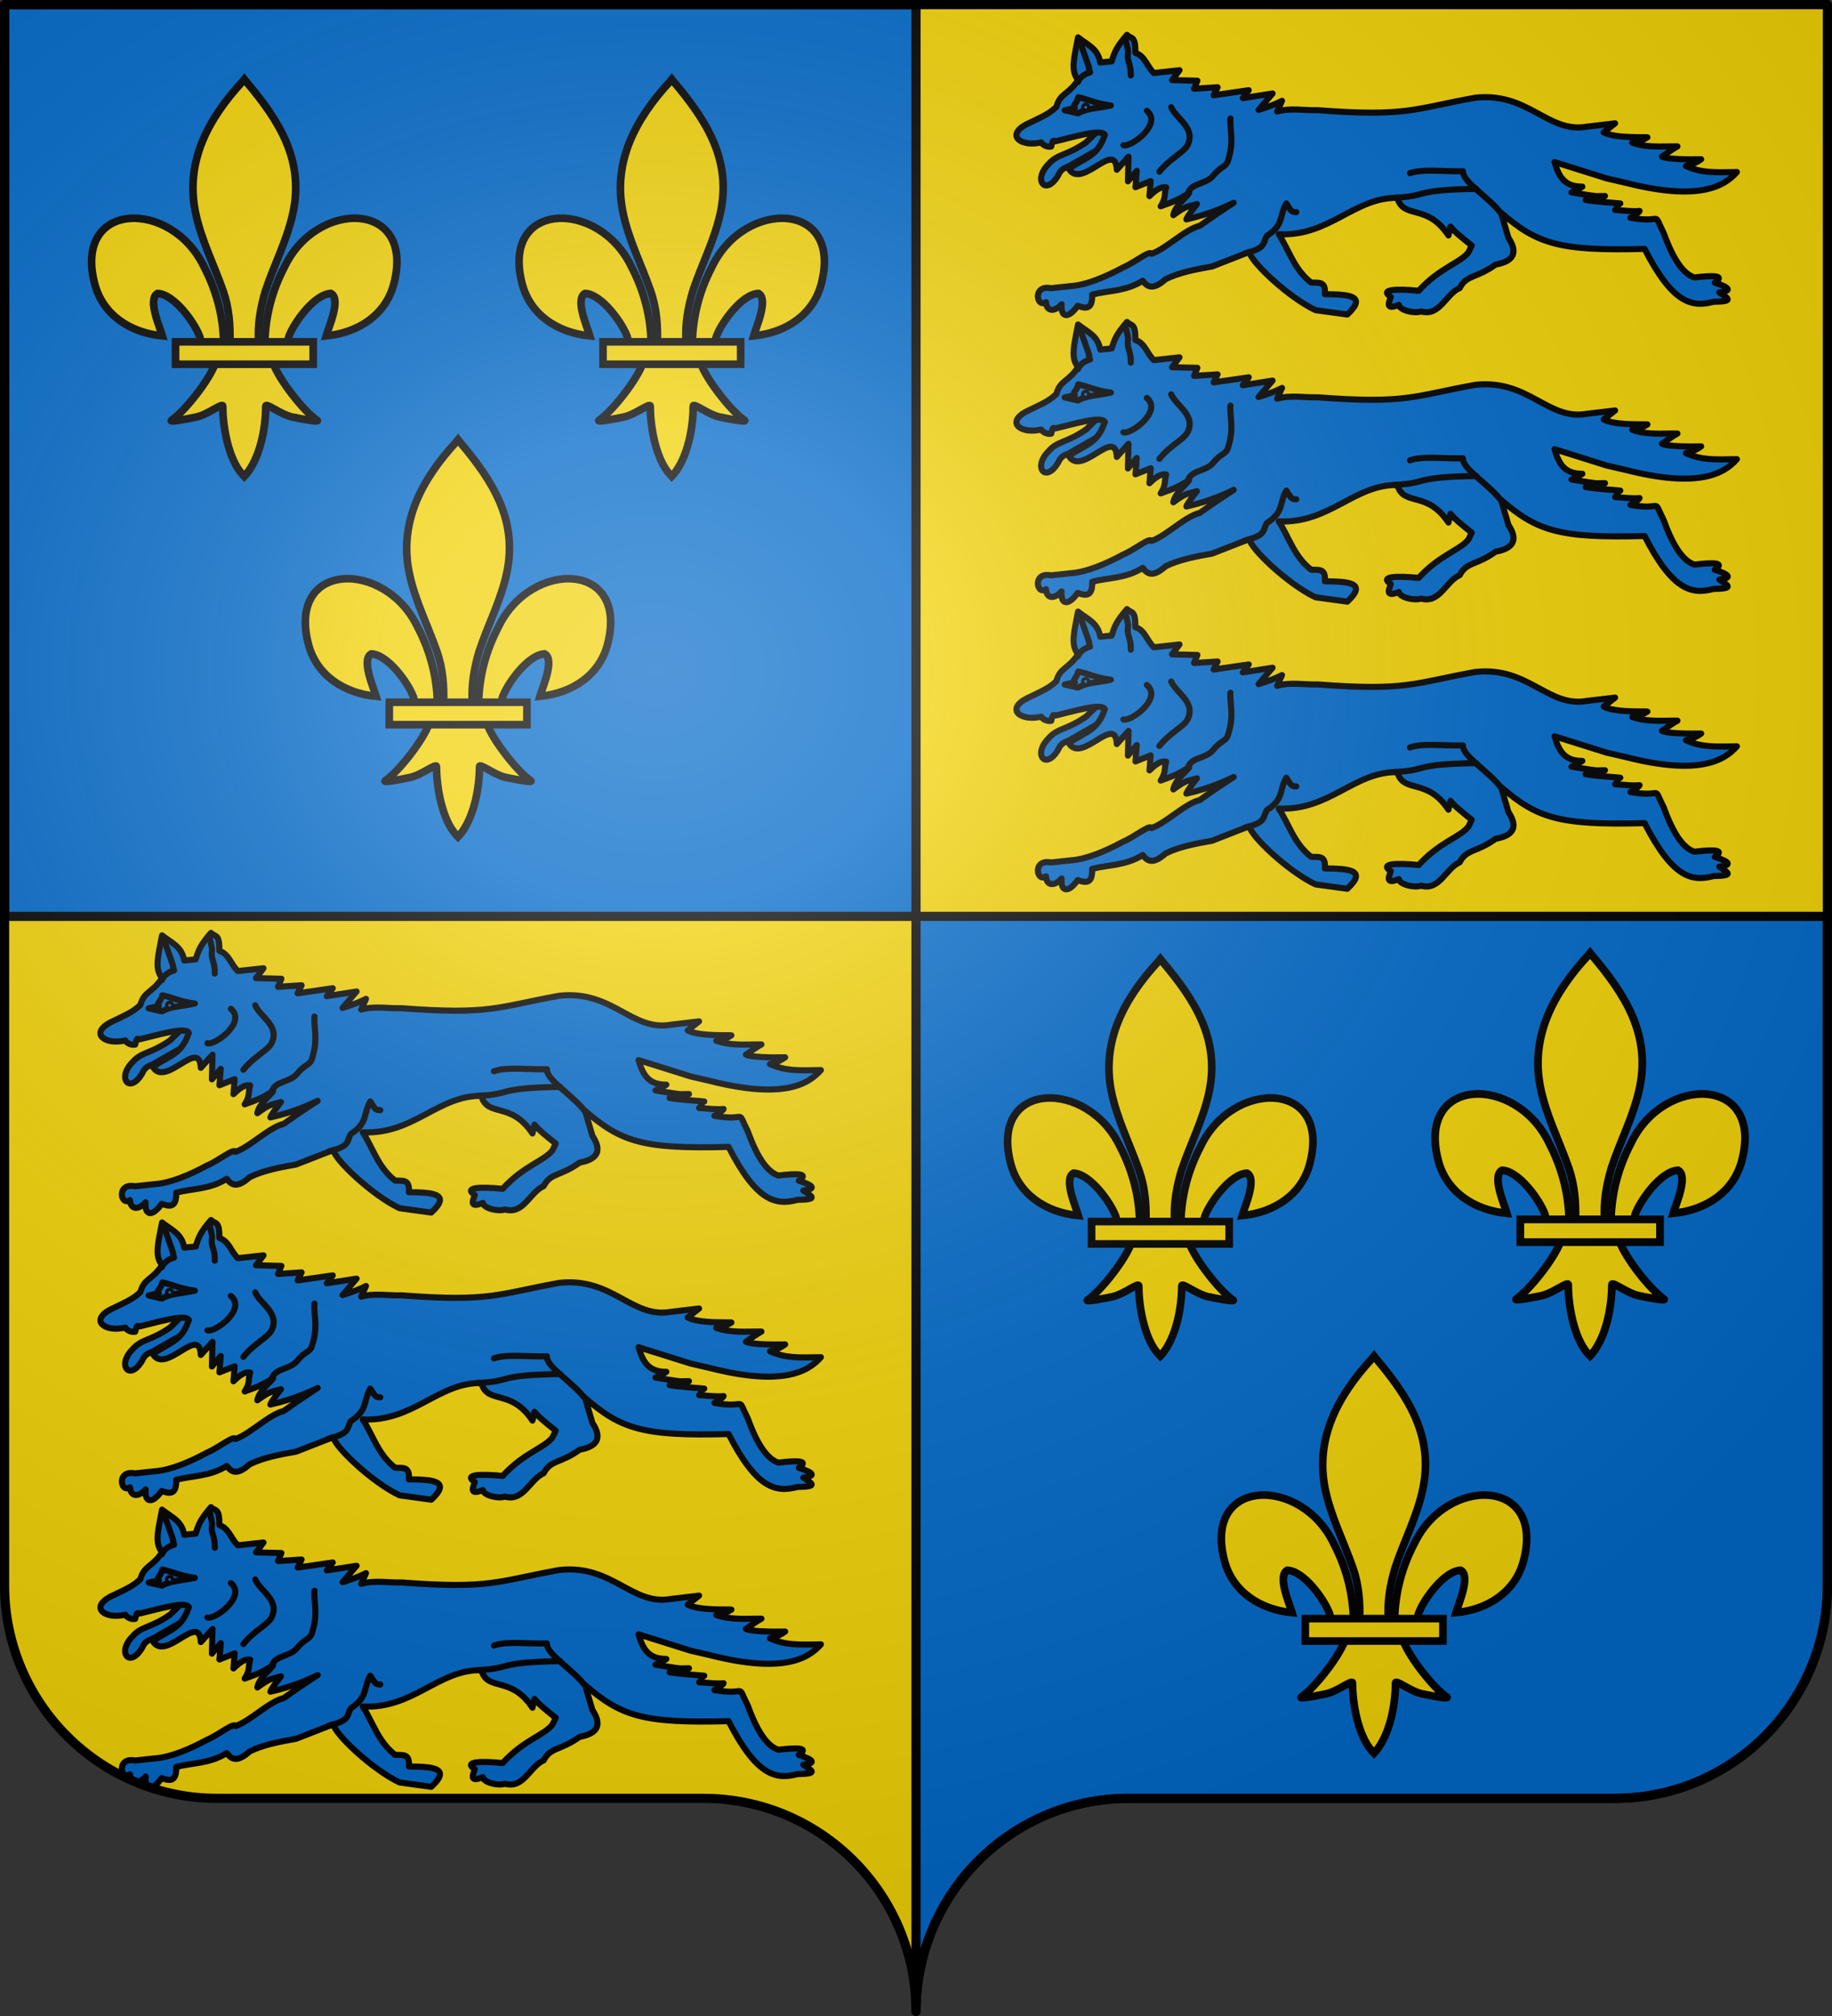
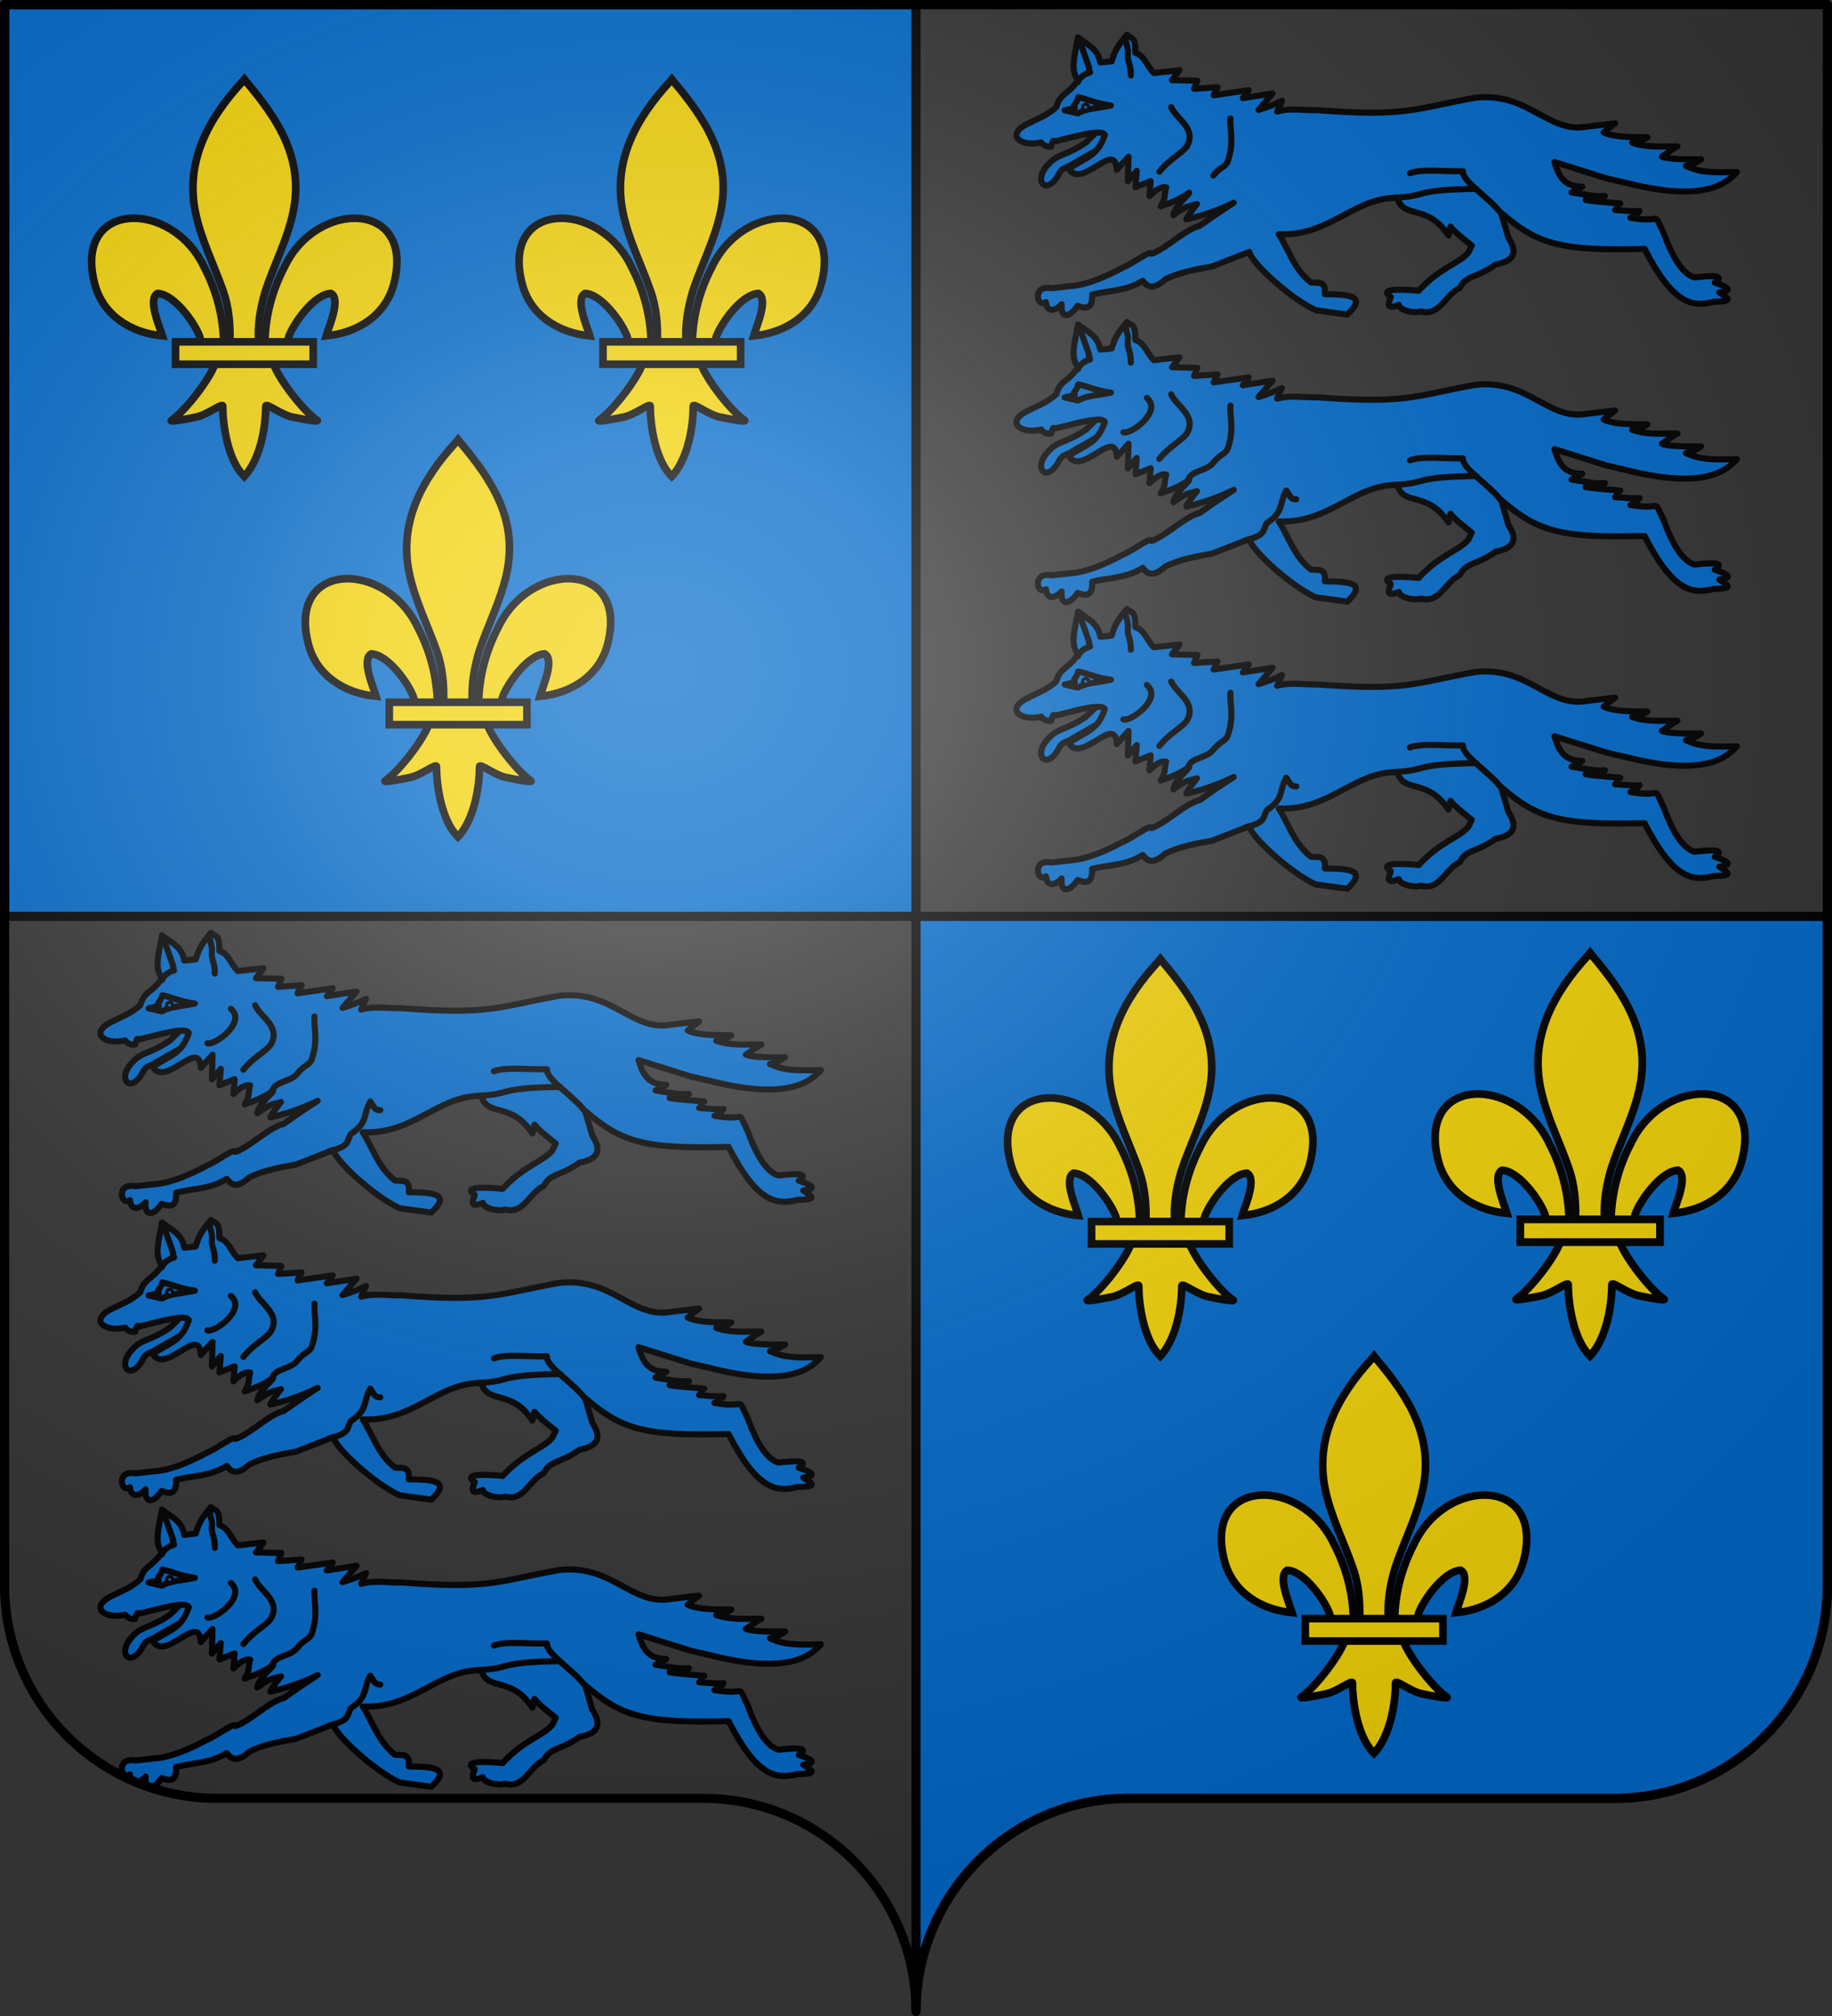
<svg xmlns="http://www.w3.org/2000/svg" xmlns:ns1="http://sodipodi.sourceforge.net/DTD/sodipodi-0.dtd" xmlns:ns2="http://www.inkscape.org/namespaces/inkscape" xmlns:xlink="http://www.w3.org/1999/xlink" height="660" width="600" version="1.0" id="svg2" ns1:version="0.32" ns2:version="0.46" ns1:docname="Blason_ville_fr_Maubourguet_01(Hautes-Pyrénées).svg" ns1:docbase="C:\Documents and Settings\Henry SALOME\Mes documents\Mes images\Blasons\SVG" ns2:output_extension="org.inkscape.output.svg.inkscape" ns1:modified="true">
  <rect width="100%" height="100%" fill="#333333" stroke="none" />
  <ns1:namedview ns2:window-height="977" ns2:window-width="1280" ns2:pageshadow="2" ns2:pageopacity="0.0" guidetolerance="10.0" gridtolerance="10.0" objecttolerance="10.0" borderopacity="1.0" bordercolor="#666666" pagecolor="#ffffff" id="base" showgrid="false" height="660px" ns2:zoom="1.1621206" ns2:cx="300.00015" ns2:cy="330.00016" ns2:window-x="-4" ns2:window-y="-4" ns2:current-layer="layer1" ns2:object-nodes="true" />
  <desc id="desc4">Flag of Canton of Valais (Wallis)</desc>
  <defs id="defs6">
    <ns2:perspective ns1:type="inkscape:persp3d" ns2:vp_x="0 : 330 : 1" ns2:vp_y="0 : 1000 : 0" ns2:vp_z="600 : 330 : 1" ns2:persp3d-origin="300 : 220 : 1" id="perspective3158" />
    <linearGradient id="linearGradient2893">
      <stop style="stop-color:white;stop-opacity:0.314;" offset="0" id="stop2895" />
      <stop id="stop2897" offset="0.19" style="stop-color:white;stop-opacity:0.251;" />
      <stop style="stop-color:#6b6b6b;stop-opacity:0.125;" offset="0.6" id="stop2901" />
      <stop style="stop-color:black;stop-opacity:0.125;" offset="1" id="stop2899" />
    </linearGradient>
    <radialGradient ns2:collect="always" xlink:href="#linearGradient2893" id="radialGradient2883" cx="203.198" cy="218.01" fx="203.198" fy="218.01" r="300" gradientTransform="matrix(1.36,0,0,1.355,-79.528,-87.645)" gradientUnits="userSpaceOnUse" />
    <linearGradient id="linearGradient2955">
      <stop style="stop-color:white;stop-opacity:0;" offset="0" id="stop2965" />
      <stop style="stop-color:black;stop-opacity:0.646;" offset="1" id="stop2959" />
    </linearGradient>
    <radialGradient ns2:collect="always" xlink:href="#linearGradient2955" id="radialGradient2961" cx="225.524" cy="218.901" fx="225.524" fy="218.901" r="300" gradientTransform="matrix(-4.167939e-4,2.183,-1.884,-3.599562e-4,615.597,-289.121)" gradientUnits="userSpaceOnUse" />
    <polygon id="star" transform="scale(53,53)" points="0,-1 0.588,0.809 -0.951,-0.309 0.951,-0.309 -0.588,0.809 0,-1 " />
    <clipPath id="clip">
      <path d="M 0,-200 L 0,600 L 300,600 L 300,-200 L 0,-200 z " id="path10" />
    </clipPath>
    <radialGradient ns2:collect="always" xlink:href="#linearGradient2955" id="radialGradient1911" gradientUnits="userSpaceOnUse" gradientTransform="matrix(-4.167939e-4,2.183,-1.884,-3.599562e-4,1395.597,-309.121)" cx="225.524" cy="218.901" fx="225.524" fy="218.901" r="300" />
    <radialGradient ns2:collect="always" xlink:href="#linearGradient2955" id="radialGradient2928" cx="-483.508" cy="153.928" fx="-483.508" fy="153.928" r="300" gradientTransform="matrix(0,2.342,-2.291,0,562.913,1323.77)" gradientUnits="userSpaceOnUse" />
    <radialGradient ns2:collect="always" xlink:href="#linearGradient2893" id="radialGradient11919" gradientUnits="userSpaceOnUse" gradientTransform="matrix(1.551,0,0,1.35,-227.894,-51.264)" cx="285.186" cy="200.448" fx="285.186" fy="200.448" r="300" />
    <radialGradient gradientTransform="matrix(1.551,0,0,1.35,-227.894,-51.264)" gradientUnits="userSpaceOnUse" xlink:href="#linearGradient2893" id="radialGradient3334" fy="200.448" fx="285.186" r="300" cy="200.448" cx="285.186" />
    <linearGradient id="linearGradient3324">
      <stop id="stop3326" offset="0" style="stop-color:#ffffff;stop-opacity:0.314" />
      <stop id="stop3328" offset="0.19" style="stop-color:#ffffff;stop-opacity:0.251" />
      <stop id="stop3330" offset="0.6" style="stop-color:#6b6b6b;stop-opacity:0.125" />
      <stop id="stop3332" offset="1" style="stop-color:#000000;stop-opacity:0.125" />
    </linearGradient>
    <ns2:perspective id="perspective3321" ns2:persp3d-origin="300 : 220 : 1" ns2:vp_z="600 : 330 : 1" ns2:vp_y="0 : 1000 : 0" ns2:vp_x="0 : 330 : 1" ns1:type="inkscape:persp3d" />
    <ns2:perspective id="perspective3672" ns2:persp3d-origin="372.04724 : 350.78739 : 1" ns2:vp_z="744.09448 : 526.18109 : 1" ns2:vp_y="0 : 1000 : 0" ns2:vp_x="0 : 526.18109 : 1" ns1:type="inkscape:persp3d" />
  </defs>
  <g ns2:groupmode="layer" id="layer1" ns2:label="Fond écu">
-     <path id="path3340" style="fill:#f2d207;fill-opacity:1;fill-rule:nonzero;stroke:none;stroke-width:5;stroke-linecap:round;stroke-linejoin:round;stroke-miterlimit:4;stroke-dashoffset:0;stroke-opacity:1" d="M 300,658.5 C 300,619.996 331.203,588.746 369.65,588.746 C 408.097,588.746 490.403,588.746 528.85,588.746 C 567.297,588.746 598.5,557.497 598.5,518.993 L 598.5,1.5 L 1.5,1.5 L 1.5,518.993 C 1.5,557.497 32.703,588.746 71.15,588.746 C 109.597,588.746 191.903,588.746 230.35,588.746 C 268.797,588.746 300,619.996 300,658.5 z" />
    <path id="rect2169" style="fill:#0169c9;fill-opacity:1;fill-rule:evenodd;stroke:#000000;stroke-width:3;stroke-linecap:round;stroke-linejoin:round;stroke-miterlimit:4;stroke-dasharray:none;stroke-dashoffset:0;stroke-opacity:1" d="M 1.5,1.5 L 1.5,300 L 300,300 L 300,1.5 L 1.5,1.5 z M 300,300 L 300,658.5 C 300,619.996 331.209,588.75 369.656,588.75 C 408.103,588.75 490.397,588.75 528.844,588.75 C 567.291,588.75 598.5,557.504 598.5,519 L 598.5,300 L 300,300 z" />
  </g>
  <g ns2:groupmode="layer" id="layer2" ns2:label="Meubles">
    <g id="g3277" transform="translate(70,123.958)">
      <path d="M 73.262,106.237 C 73.06,97.417 70.886,89.22 66.839,81.452 C 56.244,59.076 23.883,59.611 31.017,86.977 C 33.646,97.061 42.575,102.988 53.184,104.005 C 52.418,101.348 48.206,91.954 51.606,90.116 C 57.043,90.323 63.794,99.755 65.417,104.252 C 65.652,104.898 65.586,105.644 65.848,106.279" style="fill:#f2d207;fill-opacity:1;fill-rule:evenodd;stroke:#000000;stroke-width:2.5;stroke-linecap:butt;stroke-linejoin:miter;stroke-miterlimit:4;stroke-dasharray:none;stroke-opacity:1" id="path1902" />
      <path d="M 80.017,20 L 79.375,20.787 C 68.213,32.866 60.718,46.833 63.949,63.213 C 65.732,72.25 70.053,80.62 73.1,89.326 C 75.005,94.788 75.493,100.494 75.267,106.235 L 70.543,112.93 C 68.563,118.501 60.491,128.702 56.203,131.61 C 55.091,132.364 61.519,131.175 64.397,130.542 C 68.171,129.711 73.078,125.674 72.963,127.099 C 72.952,133.624 74.779,144.512 79.543,149.515 L 79.995,150 L 80.461,149.515 C 85.222,143.939 87.017,134.135 87.041,127.099 C 86.926,125.674 91.832,129.711 95.607,130.542 C 98.485,131.175 104.913,132.364 103.801,131.61 C 99.513,128.702 91.445,118.501 89.465,112.93 L 84.737,106.235 C 84.284,100.452 85.277,94.847 86.904,89.326 C 89.807,80.566 94.225,72.257 96.055,63.213 C 99.476,46.305 91.445,33.552 80.678,20.841 L 80.017,20 z" style="fill:#f2d207;fill-opacity:1;fill-rule:nonzero;stroke:#000000;stroke-width:2.5;stroke-linecap:butt;stroke-linejoin:miter;stroke-miterlimit:4;stroke-dasharray:none;stroke-opacity:1" id="path3734" />
      <use transform="matrix(-1,0,0,1,160,0)" id="use2184" x="0" y="0" width="711.192" height="919.212" xlink:href="#path1902" />
      <rect width="45.078" height="7.332" x="57.497" y="105.953" style="fill:#f2d207;fill-opacity:1;stroke:#000000;stroke-width:2.5;stroke-miterlimit:4;stroke-dasharray:none;stroke-opacity:1" id="rect4623" />
    </g>
    <use x="0" y="0" xlink:href="#g3277" id="use3683" transform="translate(70,-118)" width="600" height="660" />
    <use x="0" y="0" xlink:href="#g3277" id="use3685" transform="translate(-70,-118)" width="600" height="660" />
    <use x="0" y="0" xlink:href="#g3277" id="use3698" transform="translate(300,300)" width="600" height="660" />
    <use x="0" y="0" xlink:href="#g3277" id="use3700" transform="matrix(1.015,0,0,1.015,368.509,165.846)" width="600" height="660" />
    <use x="0" y="0" xlink:href="#g3277" id="use3702" transform="translate(230,170)" width="600" height="660" />
    <g transform="translate(696,-90)" id="use4588">
      <path id="path4652" style="fill:#0169c9;fill-opacity:1;fill-rule:evenodd;stroke:#000000;stroke-width:2;stroke-linecap:round;stroke-linejoin:round;stroke-miterlimit:4;stroke-dasharray:none;stroke-opacity:1" d="M -340.254,230.572 C -346.615,235.028 -349.651,234.274 -352.648,237.79 C -357.811,243.02 -353.491,248.335 -349.42,241.392 C -348.15,238.551 -346.614,239.118 -344.764,237.745 L -332.152,230.538 L -335.504,225.88 L -340.254,230.572 z" />
      <path id="path4654" style="fill:#0169c9;fill-opacity:1;fill-rule:evenodd;stroke:#000000;stroke-width:2;stroke-linecap:round;stroke-linejoin:round;stroke-miterlimit:4;stroke-dasharray:none;stroke-opacity:1" d="M -351.801,278.363 C -357.938,277.118 -356.528,285.006 -353.43,282.898 C -353.236,286.106 -350.599,286.173 -348.308,283.608 C -348.695,287.815 -346.227,288.625 -343.057,284.117 C -340.467,285.075 -338.127,285.431 -338.297,280.454 C -332.785,279.037 -327.418,279.451 -321.738,275.917 C -320.265,277.877 -318.485,279.197 -314.254,275.402 C -309.858,273.225 -304.484,272.193 -299.039,271.245 L -286.84,266.485 C -286.328,269.74 -274.012,281.353 -265.147,285.541 L -254.753,286.97 C -247.85,280.605 -254.802,280.381 -262.105,280.313 C -261.665,275.697 -264.51,276.728 -266.618,276.493 C -272.193,272.137 -273.763,266.006 -277.187,260.697 C -260.516,261.441 -252.571,248.6 -238.37,248.774 C -236.238,255.983 -228.684,250.426 -221.613,261.072 L -220.947,258.19 C -219.714,259.815 -216.891,262.082 -213.995,264.378 L -215.044,266.568 C -217.732,270.094 -224.434,271.587 -231.369,279.193 C -238.856,278.454 -244.286,278.742 -240.503,281.194 C -240.736,282.303 -242.916,285.892 -237.864,283.796 C -237.638,285.55 -232.989,286.737 -230.593,285.963 C -224.479,287.707 -222.524,280.296 -217.945,278.309 C -215.624,273.863 -212.614,275.243 -206.171,270.611 C -200.529,269.597 -198.603,266.914 -201.973,261.852 L -204.388,253.653 C -192.6,263.815 -185.463,266.245 -157.384,265.479 C -148.213,283.373 -141.933,284.692 -134.822,282.809 C -127.441,282.714 -130.455,281.522 -132.903,279.743 C -128.894,279.25 -129.168,278.238 -134.399,276.525 C -131.023,274.275 -134.283,274.027 -141.052,274.839 C -144.522,273.745 -147.824,269.388 -151.072,260.418 C -155.029,252.54 -150.826,257.283 -162.026,255.294 C -161.914,255.407 -159.022,253.471 -159.026,253.056 C -161.215,253.322 -164.408,252.885 -167.034,252.745 C -166.382,252.326 -166.253,250.919 -165.338,250.614 C -166.652,250.417 -173.201,250.114 -176.692,249.461 C -175.043,248.031 -172.923,248.234 -170.358,248.169 C -170.41,248.902 -179.461,247.299 -181.311,246.981 C -181.311,246.981 -178.353,245.612 -177.764,245.108 C -183.382,245.127 -185.386,242.17 -186.872,237.05 L -169.784,242.411 L -163.55,243.851 C -139.749,249.904 -131.364,245.13 -127.15,240.329 C -134.97,240.479 -138.847,240.595 -143.85,238.353 C -141.045,237.674 -139.963,236.907 -138.858,236.141 C -143.196,236.243 -150.178,236.134 -151.704,235.26 C -150.007,234.101 -147.843,232.581 -146.624,231.93 C -151.581,231.865 -156.589,232.45 -161.414,230.725 C -161.525,230.477 -159.17,230.782 -156.458,228.959 C -156.808,228.767 -166.856,229.415 -170.777,227.33 L -167.041,224.38 L -176.322,225.476 C -189.121,227.729 -195.305,214.126 -212.784,215.983 C -233.01,219.616 -235.164,222.314 -264.551,220.065 C -268.869,220.219 -273.316,219.243 -277.721,220.514 L -276.13,217.006 C -278.047,218.029 -280.731,219.014 -283.808,219.978 L -279.223,214.604 L -288.976,216.124 L -287.019,213.532 L -298.533,215.187 L -297.231,212.561 L -304.932,213.065 L -303.848,210.428 L -312.15,210.228 L -309.704,206.988 L -318.096,207.905 C -320.455,205.653 -320.951,202.376 -324.14,201.314 C -324.11,195.471 -325.443,196.896 -326.906,195.404 C -330.427,199.528 -330.932,200.981 -331.902,204.074 L -335.66,204.462 C -336.483,199.809 -339.767,198.773 -342.928,196.225 C -344.175,202.971 -345.499,207.066 -342.892,210.201 C -346.34,215.292 -348.709,214.363 -350.043,219.029 C -352.791,221.58 -355.04,222.336 -359.974,224.776 C -366.648,228.412 -361.549,232.195 -354.98,230.622 C -354.847,231.046 -353.4,232.319 -351.724,231.988 C -351.028,229.071 -350.905,230.396 -350.269,230.246 C -344.429,228.868 -335.133,226.008 -334.151,228.171 C -336.592,235.077 -339.673,235.177 -345.974,239.232 C -341.778,246.292 -330.657,229.476 -330.24,239.588 L -326.397,235.298 L -326.599,243.364 L -323.7,239.923 L -324.125,245.285 L -319.151,243.296 L -319.541,248.211 C -316.903,245.566 -315.307,245.093 -314.06,245.351 C -314.806,247.631 -314.021,248.737 -315.864,251.54 C -311.183,249.911 -309.168,248.911 -306.536,247.082 C -306.482,247.796 -311.284,251.289 -311.717,254.444 C -307.305,251.166 -307.02,251.747 -303.985,250.802 C -305.736,253.013 -307.141,254.912 -307.448,255.823 C -291.7,252.345 -284.274,244.534 -303.054,257.919 C -307.964,259.102 -313.893,265.326 -318.849,267.091 C -319.402,265.791 -324.434,269.991 -328.162,271.55 C -333.845,274.621 -340.17,277.317 -345.307,277.666 L -351.801,278.363 z" />
      <path id="path4656" style="fill:#0169c9;fill-opacity:1;fill-rule:evenodd;stroke:#000000;stroke-width:2;stroke-linecap:round;stroke-linejoin:round;stroke-miterlimit:4;stroke-dasharray:none;stroke-opacity:1" d="M -341.944,198.675 C -337.426,211.25 -340.284,203.663 -338.987,207.693 C -341.113,208.269 -342.513,209.6 -342.959,210.855" />
      <path id="path4658" style="fill:#0169c9;fill-opacity:1;fill-rule:evenodd;stroke:#000000;stroke-width:2;stroke-linecap:round;stroke-linejoin:round;stroke-miterlimit:4;stroke-dasharray:none;stroke-opacity:1" d="M -327.447,196.655 C -326.071,202.108 -326.729,200.37 -326.648,202.717 C -326.596,204.229 -325.533,205.606 -325.662,208.722" />
      <path id="path4660" style="fill:#0169c9;fill-opacity:1;fill-rule:evenodd;stroke:#000000;stroke-width:2;stroke-linecap:round;stroke-linejoin:round;stroke-miterlimit:4;stroke-dasharray:none;stroke-opacity:1" d="M -293.009,222.781 C -293.329,226.577 -291.643,230.109 -293.907,236.869 C -294.615,238.732 -296.362,238.599 -298.633,241.47 C -300.832,244.258 -305.45,243.914 -306.731,246.757" />
      <path id="path4662" style="fill:#0169c9;fill-opacity:1;fill-rule:evenodd;stroke:#000000;stroke-width:2;stroke-linecap:round;stroke-linejoin:round;stroke-miterlimit:4;stroke-dasharray:none;stroke-opacity:1" d="M -312.418,219.097 C -310.786,222.919 -304.283,225.869 -307.052,231.485 C -308.23,233.905 -312.735,235.75 -316.282,240.211" />
      <path id="path4664" style="fill:#0169c9;fill-opacity:1;fill-rule:evenodd;stroke:#000000;stroke-width:2;stroke-linecap:round;stroke-linejoin:round;stroke-miterlimit:4;stroke-dasharray:none;stroke-opacity:1" d="M -320.391,220.259 C -315.144,224.673 -325.721,232.363 -328.071,231.532" />
      <path id="path4666" style="fill:#0169c9;fill-opacity:1;fill-rule:evenodd;stroke:#000000;stroke-width:2;stroke-linecap:round;stroke-linejoin:round;stroke-miterlimit:4;stroke-dasharray:none;stroke-opacity:1" d="M -288.287,266.95 C -281.067,265.134 -282.602,263.693 -281.077,261.223 C -275.393,257.524 -277.115,254.77 -274.731,250.594 C -273.246,252.822 -273.178,253.483 -271.455,253.454" />
      <path id="path4668" style="fill:#0169c9;fill-opacity:1;fill-rule:evenodd;stroke:#000000;stroke-width:2;stroke-linecap:round;stroke-linejoin:round;stroke-miterlimit:4;stroke-dasharray:none;stroke-opacity:1" d="M -234.23,240.706 C -230.109,239.189 -222.665,240.25 -216.882,240.023 C -217.116,243.633 -207.864,248.803 -204.009,254.366" />
      <path id="path4670" style="fill:#0169c9;fill-opacity:1;fill-rule:evenodd;stroke:#000000;stroke-width:2;stroke-linecap:round;stroke-linejoin:round;stroke-miterlimit:4;stroke-dasharray:none;stroke-opacity:1" d="M -239.244,248.729 C -227.952,248.248 -233.832,246.146 -212.527,245.833" />
      <path id="path4672" style="fill:#0169c9;fill-opacity:1;fill-rule:evenodd;stroke:#000000;stroke-width:2;stroke-linecap:round;stroke-linejoin:round;stroke-miterlimit:4;stroke-dasharray:none;stroke-opacity:1" d="M -347.309,220.109 L -342.947,221.106 C -340.036,219.443 -336.997,219.56 -332.182,218.542 C -337.379,217.83 -338.955,216.697 -342.843,215.833 C -343.551,218.493 -344.917,218.354 -343.984,219.347 L -347.309,220.109 z" />
-       <path id="path4674" style="fill:#0169c9;fill-opacity:1;stroke:#000000;stroke-width:2;stroke-linecap:round;stroke-linejoin:round;stroke-miterlimit:4;stroke-dasharray:none;stroke-opacity:1" d="M -339.906,219.145 C -339.929,219.446 -340.186,219.677 -340.48,219.662 C -340.773,219.647 -340.991,219.391 -340.967,219.091 C -340.944,218.79 -340.687,218.559 -340.393,218.574 C -340.1,218.589 -339.882,218.845 -339.906,219.145 z" />
    </g>
    <g transform="translate(696,-184)" id="use4590">
      <path id="path4678" style="fill:#0169c9;fill-opacity:1;fill-rule:evenodd;stroke:#000000;stroke-width:2;stroke-linecap:round;stroke-linejoin:round;stroke-miterlimit:4;stroke-dasharray:none;stroke-opacity:1" d="M -340.254,230.572 C -346.615,235.028 -349.651,234.274 -352.648,237.79 C -357.811,243.02 -353.491,248.335 -349.42,241.392 C -348.15,238.551 -346.614,239.118 -344.764,237.745 L -332.152,230.538 L -335.504,225.88 L -340.254,230.572 z" />
      <path id="path4680" style="fill:#0169c9;fill-opacity:1;fill-rule:evenodd;stroke:#000000;stroke-width:2;stroke-linecap:round;stroke-linejoin:round;stroke-miterlimit:4;stroke-dasharray:none;stroke-opacity:1" d="M -351.801,278.363 C -357.938,277.118 -356.528,285.006 -353.43,282.898 C -353.236,286.106 -350.599,286.173 -348.308,283.608 C -348.695,287.815 -346.227,288.625 -343.057,284.117 C -340.467,285.075 -338.127,285.431 -338.297,280.454 C -332.785,279.037 -327.418,279.451 -321.738,275.917 C -320.265,277.877 -318.485,279.197 -314.254,275.402 C -309.858,273.225 -304.484,272.193 -299.039,271.245 L -286.84,266.485 C -286.328,269.74 -274.012,281.353 -265.147,285.541 L -254.753,286.97 C -247.85,280.605 -254.802,280.381 -262.105,280.313 C -261.665,275.697 -264.51,276.728 -266.618,276.493 C -272.193,272.137 -273.763,266.006 -277.187,260.697 C -260.516,261.441 -252.571,248.6 -238.37,248.774 C -236.238,255.983 -228.684,250.426 -221.613,261.072 L -220.947,258.19 C -219.714,259.815 -216.891,262.082 -213.995,264.378 L -215.044,266.568 C -217.732,270.094 -224.434,271.587 -231.369,279.193 C -238.856,278.454 -244.286,278.742 -240.503,281.194 C -240.736,282.303 -242.916,285.892 -237.864,283.796 C -237.638,285.55 -232.989,286.737 -230.593,285.963 C -224.479,287.707 -222.524,280.296 -217.945,278.309 C -215.624,273.863 -212.614,275.243 -206.171,270.611 C -200.529,269.597 -198.603,266.914 -201.973,261.852 L -204.388,253.653 C -192.6,263.815 -185.463,266.245 -157.384,265.479 C -148.213,283.373 -141.933,284.692 -134.822,282.809 C -127.441,282.714 -130.455,281.522 -132.903,279.743 C -128.894,279.25 -129.168,278.238 -134.399,276.525 C -131.023,274.275 -134.283,274.027 -141.052,274.839 C -144.522,273.745 -147.824,269.388 -151.072,260.418 C -155.029,252.54 -150.826,257.283 -162.026,255.294 C -161.914,255.407 -159.022,253.471 -159.026,253.056 C -161.215,253.322 -164.408,252.885 -167.034,252.745 C -166.382,252.326 -166.253,250.919 -165.338,250.614 C -166.652,250.417 -173.201,250.114 -176.692,249.461 C -175.043,248.031 -172.923,248.234 -170.358,248.169 C -170.41,248.902 -179.461,247.299 -181.311,246.981 C -181.311,246.981 -178.353,245.612 -177.764,245.108 C -183.382,245.127 -185.386,242.17 -186.872,237.05 L -169.784,242.411 L -163.55,243.851 C -139.749,249.904 -131.364,245.13 -127.15,240.329 C -134.97,240.479 -138.847,240.595 -143.85,238.353 C -141.045,237.674 -139.963,236.907 -138.858,236.141 C -143.196,236.243 -150.178,236.134 -151.704,235.26 C -150.007,234.101 -147.843,232.581 -146.624,231.93 C -151.581,231.865 -156.589,232.45 -161.414,230.725 C -161.525,230.477 -159.17,230.782 -156.458,228.959 C -156.808,228.767 -166.856,229.415 -170.777,227.33 L -167.041,224.38 L -176.322,225.476 C -189.121,227.729 -195.305,214.126 -212.784,215.983 C -233.01,219.616 -235.164,222.314 -264.551,220.065 C -268.869,220.219 -273.316,219.243 -277.721,220.514 L -276.13,217.006 C -278.047,218.029 -280.731,219.014 -283.808,219.978 L -279.223,214.604 L -288.976,216.124 L -287.019,213.532 L -298.533,215.187 L -297.231,212.561 L -304.932,213.065 L -303.848,210.428 L -312.15,210.228 L -309.704,206.988 L -318.096,207.905 C -320.455,205.653 -320.951,202.376 -324.14,201.314 C -324.11,195.471 -325.443,196.896 -326.906,195.404 C -330.427,199.528 -330.932,200.981 -331.902,204.074 L -335.66,204.462 C -336.483,199.809 -339.767,198.773 -342.928,196.225 C -344.175,202.971 -345.499,207.066 -342.892,210.201 C -346.34,215.292 -348.709,214.363 -350.043,219.029 C -352.791,221.58 -355.04,222.336 -359.974,224.776 C -366.648,228.412 -361.549,232.195 -354.98,230.622 C -354.847,231.046 -353.4,232.319 -351.724,231.988 C -351.028,229.071 -350.905,230.396 -350.269,230.246 C -344.429,228.868 -335.133,226.008 -334.151,228.171 C -336.592,235.077 -339.673,235.177 -345.974,239.232 C -341.778,246.292 -330.657,229.476 -330.24,239.588 L -326.397,235.298 L -326.599,243.364 L -323.7,239.923 L -324.125,245.285 L -319.151,243.296 L -319.541,248.211 C -316.903,245.566 -315.307,245.093 -314.06,245.351 C -314.806,247.631 -314.021,248.737 -315.864,251.54 C -311.183,249.911 -309.168,248.911 -306.536,247.082 C -306.482,247.796 -311.284,251.289 -311.717,254.444 C -307.305,251.166 -307.02,251.747 -303.985,250.802 C -305.736,253.013 -307.141,254.912 -307.448,255.823 C -291.7,252.345 -284.274,244.534 -303.054,257.919 C -307.964,259.102 -313.893,265.326 -318.849,267.091 C -319.402,265.791 -324.434,269.991 -328.162,271.55 C -333.845,274.621 -340.17,277.317 -345.307,277.666 L -351.801,278.363 z" />
      <path id="path4682" style="fill:#0169c9;fill-opacity:1;fill-rule:evenodd;stroke:#000000;stroke-width:2;stroke-linecap:round;stroke-linejoin:round;stroke-miterlimit:4;stroke-dasharray:none;stroke-opacity:1" d="M -341.944,198.675 C -337.426,211.25 -340.284,203.663 -338.987,207.693 C -341.113,208.269 -342.513,209.6 -342.959,210.855" />
      <path id="path4684" style="fill:#0169c9;fill-opacity:1;fill-rule:evenodd;stroke:#000000;stroke-width:2;stroke-linecap:round;stroke-linejoin:round;stroke-miterlimit:4;stroke-dasharray:none;stroke-opacity:1" d="M -327.447,196.655 C -326.071,202.108 -326.729,200.37 -326.648,202.717 C -326.596,204.229 -325.533,205.606 -325.662,208.722" />
-       <path id="path4686" style="fill:#0169c9;fill-opacity:1;fill-rule:evenodd;stroke:#000000;stroke-width:2;stroke-linecap:round;stroke-linejoin:round;stroke-miterlimit:4;stroke-dasharray:none;stroke-opacity:1" d="M -293.009,222.781 C -293.329,226.577 -291.643,230.109 -293.907,236.869 C -294.615,238.732 -296.362,238.599 -298.633,241.47 C -300.832,244.258 -305.45,243.914 -306.731,246.757" />
+       <path id="path4686" style="fill:#0169c9;fill-opacity:1;fill-rule:evenodd;stroke:#000000;stroke-width:2;stroke-linecap:round;stroke-linejoin:round;stroke-miterlimit:4;stroke-dasharray:none;stroke-opacity:1" d="M -293.009,222.781 C -293.329,226.577 -291.643,230.109 -293.907,236.869 C -294.615,238.732 -296.362,238.599 -298.633,241.47 " />
      <path id="path4688" style="fill:#0169c9;fill-opacity:1;fill-rule:evenodd;stroke:#000000;stroke-width:2;stroke-linecap:round;stroke-linejoin:round;stroke-miterlimit:4;stroke-dasharray:none;stroke-opacity:1" d="M -312.418,219.097 C -310.786,222.919 -304.283,225.869 -307.052,231.485 C -308.23,233.905 -312.735,235.75 -316.282,240.211" />
-       <path id="path4690" style="fill:#0169c9;fill-opacity:1;fill-rule:evenodd;stroke:#000000;stroke-width:2;stroke-linecap:round;stroke-linejoin:round;stroke-miterlimit:4;stroke-dasharray:none;stroke-opacity:1" d="M -320.391,220.259 C -315.144,224.673 -325.721,232.363 -328.071,231.532" />
-       <path id="path4692" style="fill:#0169c9;fill-opacity:1;fill-rule:evenodd;stroke:#000000;stroke-width:2;stroke-linecap:round;stroke-linejoin:round;stroke-miterlimit:4;stroke-dasharray:none;stroke-opacity:1" d="M -288.287,266.95 C -281.067,265.134 -282.602,263.693 -281.077,261.223 C -275.393,257.524 -277.115,254.77 -274.731,250.594 C -273.246,252.822 -273.178,253.483 -271.455,253.454" />
      <path id="path4694" style="fill:#0169c9;fill-opacity:1;fill-rule:evenodd;stroke:#000000;stroke-width:2;stroke-linecap:round;stroke-linejoin:round;stroke-miterlimit:4;stroke-dasharray:none;stroke-opacity:1" d="M -234.23,240.706 C -230.109,239.189 -222.665,240.25 -216.882,240.023 C -217.116,243.633 -207.864,248.803 -204.009,254.366" />
      <path id="path4696" style="fill:#0169c9;fill-opacity:1;fill-rule:evenodd;stroke:#000000;stroke-width:2;stroke-linecap:round;stroke-linejoin:round;stroke-miterlimit:4;stroke-dasharray:none;stroke-opacity:1" d="M -239.244,248.729 C -227.952,248.248 -233.832,246.146 -212.527,245.833" />
      <path id="path4698" style="fill:#0169c9;fill-opacity:1;fill-rule:evenodd;stroke:#000000;stroke-width:2;stroke-linecap:round;stroke-linejoin:round;stroke-miterlimit:4;stroke-dasharray:none;stroke-opacity:1" d="M -347.309,220.109 L -342.947,221.106 C -340.036,219.443 -336.997,219.56 -332.182,218.542 C -337.379,217.83 -338.955,216.697 -342.843,215.833 C -343.551,218.493 -344.917,218.354 -343.984,219.347 L -347.309,220.109 z" />
      <path id="path4700" style="fill:#0169c9;fill-opacity:1;stroke:#000000;stroke-width:2;stroke-linecap:round;stroke-linejoin:round;stroke-miterlimit:4;stroke-dasharray:none;stroke-opacity:1" d="M -339.906,219.145 C -339.929,219.446 -340.186,219.677 -340.48,219.662 C -340.773,219.647 -340.991,219.391 -340.967,219.091 C -340.944,218.79 -340.687,218.559 -340.393,218.574 C -340.1,218.589 -339.882,218.845 -339.906,219.145 z" />
    </g>
    <g transform="translate(696,4)" id="g4592">
      <path id="path4594" style="fill:#0169c9;fill-opacity:1;fill-rule:evenodd;stroke:#000000;stroke-width:2;stroke-linecap:round;stroke-linejoin:round;stroke-miterlimit:4;stroke-dasharray:none;stroke-opacity:1" d="M -340.254,230.572 C -346.615,235.028 -349.651,234.274 -352.648,237.79 C -357.811,243.02 -353.491,248.335 -349.42,241.392 C -348.15,238.551 -346.614,239.118 -344.764,237.745 L -332.152,230.538 L -335.504,225.88 L -340.254,230.572 z" />
      <path id="path4596" style="fill:#0169c9;fill-opacity:1;fill-rule:evenodd;stroke:#000000;stroke-width:2;stroke-linecap:round;stroke-linejoin:round;stroke-miterlimit:4;stroke-dasharray:none;stroke-opacity:1" d="M -351.801,278.363 C -357.938,277.118 -356.528,285.006 -353.43,282.898 C -353.236,286.106 -350.599,286.173 -348.308,283.608 C -348.695,287.815 -346.227,288.625 -343.057,284.117 C -340.467,285.075 -338.127,285.431 -338.297,280.454 C -332.785,279.037 -327.418,279.451 -321.738,275.917 C -320.265,277.877 -318.485,279.197 -314.254,275.402 C -309.858,273.225 -304.484,272.193 -299.039,271.245 L -286.84,266.485 C -286.328,269.74 -274.012,281.353 -265.147,285.541 L -254.753,286.97 C -247.85,280.605 -254.802,280.381 -262.105,280.313 C -261.665,275.697 -264.51,276.728 -266.618,276.493 C -272.193,272.137 -273.763,266.006 -277.187,260.697 C -260.516,261.441 -252.571,248.6 -238.37,248.774 C -236.238,255.983 -228.684,250.426 -221.613,261.072 L -220.947,258.19 C -219.714,259.815 -216.891,262.082 -213.995,264.378 L -215.044,266.568 C -217.732,270.094 -224.434,271.587 -231.369,279.193 C -238.856,278.454 -244.286,278.742 -240.503,281.194 C -240.736,282.303 -242.916,285.892 -237.864,283.796 C -237.638,285.55 -232.989,286.737 -230.593,285.963 C -224.479,287.707 -222.524,280.296 -217.945,278.309 C -215.624,273.863 -212.614,275.243 -206.171,270.611 C -200.529,269.597 -198.603,266.914 -201.973,261.852 L -204.388,253.653 C -192.6,263.815 -185.463,266.245 -157.384,265.479 C -148.213,283.373 -141.933,284.692 -134.822,282.809 C -127.441,282.714 -130.455,281.522 -132.903,279.743 C -128.894,279.25 -129.168,278.238 -134.399,276.525 C -131.023,274.275 -134.283,274.027 -141.052,274.839 C -144.522,273.745 -147.824,269.388 -151.072,260.418 C -155.029,252.54 -150.826,257.283 -162.026,255.294 C -161.914,255.407 -159.022,253.471 -159.026,253.056 C -161.215,253.322 -164.408,252.885 -167.034,252.745 C -166.382,252.326 -166.253,250.919 -165.338,250.614 C -166.652,250.417 -173.201,250.114 -176.692,249.461 C -175.043,248.031 -172.923,248.234 -170.358,248.169 C -170.41,248.902 -179.461,247.299 -181.311,246.981 C -181.311,246.981 -178.353,245.612 -177.764,245.108 C -183.382,245.127 -185.386,242.17 -186.872,237.05 L -169.784,242.411 L -163.55,243.851 C -139.749,249.904 -131.364,245.13 -127.15,240.329 C -134.97,240.479 -138.847,240.595 -143.85,238.353 C -141.045,237.674 -139.963,236.907 -138.858,236.141 C -143.196,236.243 -150.178,236.134 -151.704,235.26 C -150.007,234.101 -147.843,232.581 -146.624,231.93 C -151.581,231.865 -156.589,232.45 -161.414,230.725 C -161.525,230.477 -159.17,230.782 -156.458,228.959 C -156.808,228.767 -166.856,229.415 -170.777,227.33 L -167.041,224.38 L -176.322,225.476 C -189.121,227.729 -195.305,214.126 -212.784,215.983 C -233.01,219.616 -235.164,222.314 -264.551,220.065 C -268.869,220.219 -273.316,219.243 -277.721,220.514 L -276.13,217.006 C -278.047,218.029 -280.731,219.014 -283.808,219.978 L -279.223,214.604 L -288.976,216.124 L -287.019,213.532 L -298.533,215.187 L -297.231,212.561 L -304.932,213.065 L -303.848,210.428 L -312.15,210.228 L -309.704,206.988 L -318.096,207.905 C -320.455,205.653 -320.951,202.376 -324.14,201.314 C -324.11,195.471 -325.443,196.896 -326.906,195.404 C -330.427,199.528 -330.932,200.981 -331.902,204.074 L -335.66,204.462 C -336.483,199.809 -339.767,198.773 -342.928,196.225 C -344.175,202.971 -345.499,207.066 -342.892,210.201 C -346.34,215.292 -348.709,214.363 -350.043,219.029 C -352.791,221.58 -355.04,222.336 -359.974,224.776 C -366.648,228.412 -361.549,232.195 -354.98,230.622 C -354.847,231.046 -353.4,232.319 -351.724,231.988 C -351.028,229.071 -350.905,230.396 -350.269,230.246 C -344.429,228.868 -335.133,226.008 -334.151,228.171 C -336.592,235.077 -339.673,235.177 -345.974,239.232 C -341.778,246.292 -330.657,229.476 -330.24,239.588 L -326.397,235.298 L -326.599,243.364 L -323.7,239.923 L -324.125,245.285 L -319.151,243.296 L -319.541,248.211 C -316.903,245.566 -315.307,245.093 -314.06,245.351 C -314.806,247.631 -314.021,248.737 -315.864,251.54 C -311.183,249.911 -309.168,248.911 -306.536,247.082 C -306.482,247.796 -311.284,251.289 -311.717,254.444 C -307.305,251.166 -307.02,251.747 -303.985,250.802 C -305.736,253.013 -307.141,254.912 -307.448,255.823 C -291.7,252.345 -284.274,244.534 -303.054,257.919 C -307.964,259.102 -313.893,265.326 -318.849,267.091 C -319.402,265.791 -324.434,269.991 -328.162,271.55 C -333.845,274.621 -340.17,277.317 -345.307,277.666 L -351.801,278.363 z" />
      <path id="path4598" style="fill:#0169c9;fill-opacity:1;fill-rule:evenodd;stroke:#000000;stroke-width:2;stroke-linecap:round;stroke-linejoin:round;stroke-miterlimit:4;stroke-dasharray:none;stroke-opacity:1" d="M -341.944,198.675 C -337.426,211.25 -340.284,203.663 -338.987,207.693 C -341.113,208.269 -342.513,209.6 -342.959,210.855" />
      <path id="path4600" style="fill:#0169c9;fill-opacity:1;fill-rule:evenodd;stroke:#000000;stroke-width:2;stroke-linecap:round;stroke-linejoin:round;stroke-miterlimit:4;stroke-dasharray:none;stroke-opacity:1" d="M -327.447,196.655 C -326.071,202.108 -326.729,200.37 -326.648,202.717 C -326.596,204.229 -325.533,205.606 -325.662,208.722" />
      <path id="path4602" style="fill:#0169c9;fill-opacity:1;fill-rule:evenodd;stroke:#000000;stroke-width:2;stroke-linecap:round;stroke-linejoin:round;stroke-miterlimit:4;stroke-dasharray:none;stroke-opacity:1" d="M -293.009,222.781 C -293.329,226.577 -291.643,230.109 -293.907,236.869 C -294.615,238.732 -296.362,238.599 -298.633,241.47 C -300.832,244.258 -305.45,243.914 -306.731,246.757" />
      <path id="path4604" style="fill:#0169c9;fill-opacity:1;fill-rule:evenodd;stroke:#000000;stroke-width:2;stroke-linecap:round;stroke-linejoin:round;stroke-miterlimit:4;stroke-dasharray:none;stroke-opacity:1" d="M -312.418,219.097 C -310.786,222.919 -304.283,225.869 -307.052,231.485 C -308.23,233.905 -312.735,235.75 -316.282,240.211" />
      <path id="path4606" style="fill:#0169c9;fill-opacity:1;fill-rule:evenodd;stroke:#000000;stroke-width:2;stroke-linecap:round;stroke-linejoin:round;stroke-miterlimit:4;stroke-dasharray:none;stroke-opacity:1" d="M -320.391,220.259 C -315.144,224.673 -325.721,232.363 -328.071,231.532" />
      <path id="path4608" style="fill:#0169c9;fill-opacity:1;fill-rule:evenodd;stroke:#000000;stroke-width:2;stroke-linecap:round;stroke-linejoin:round;stroke-miterlimit:4;stroke-dasharray:none;stroke-opacity:1" d="M -288.287,266.95 C -281.067,265.134 -282.602,263.693 -281.077,261.223 C -275.393,257.524 -277.115,254.77 -274.731,250.594 C -273.246,252.822 -273.178,253.483 -271.455,253.454" />
      <path id="path4610" style="fill:#0169c9;fill-opacity:1;fill-rule:evenodd;stroke:#000000;stroke-width:2;stroke-linecap:round;stroke-linejoin:round;stroke-miterlimit:4;stroke-dasharray:none;stroke-opacity:1" d="M -234.23,240.706 C -230.109,239.189 -222.665,240.25 -216.882,240.023 C -217.116,243.633 -207.864,248.803 -204.009,254.366" />
      <path id="path4612" style="fill:#0169c9;fill-opacity:1;fill-rule:evenodd;stroke:#000000;stroke-width:2;stroke-linecap:round;stroke-linejoin:round;stroke-miterlimit:4;stroke-dasharray:none;stroke-opacity:1" d="M -239.244,248.729 C -227.952,248.248 -233.832,246.146 -212.527,245.833" />
      <path id="path4614" style="fill:#0169c9;fill-opacity:1;fill-rule:evenodd;stroke:#000000;stroke-width:2;stroke-linecap:round;stroke-linejoin:round;stroke-miterlimit:4;stroke-dasharray:none;stroke-opacity:1" d="M -347.309,220.109 L -342.947,221.106 C -340.036,219.443 -336.997,219.56 -332.182,218.542 C -337.379,217.83 -338.955,216.697 -342.843,215.833 C -343.551,218.493 -344.917,218.354 -343.984,219.347 L -347.309,220.109 z" />
      <path id="path4616" style="fill:#0169c9;fill-opacity:1;stroke:#000000;stroke-width:2;stroke-linecap:round;stroke-linejoin:round;stroke-miterlimit:4;stroke-dasharray:none;stroke-opacity:1" d="M -339.906,219.145 C -339.929,219.446 -340.186,219.677 -340.48,219.662 C -340.773,219.647 -340.991,219.391 -340.967,219.091 C -340.944,218.79 -340.687,218.559 -340.393,218.574 C -340.1,218.589 -339.882,218.845 -339.906,219.145 z" />
    </g>
    <use x="0" y="0" xlink:href="#g4592" id="use4644" transform="translate(-300,294)" width="600" height="660" />
    <use x="0" y="0" xlink:href="#g4592" id="use4646" transform="translate(-300,200)" width="600" height="660" />
    <use x="0" y="0" xlink:href="#g4592" id="use4648" transform="translate(-300,106)" width="600" height="660" />
  </g>
  <g ns2:groupmode="layer" id="layer3" ns2:label="Reflet final" ns1:insensitive="true">
    <path id="path2875" style="fill:url(#radialGradient11919);fill-opacity:1;fill-rule:evenodd;stroke:none;stroke-width:3;stroke-linecap:butt;stroke-linejoin:miter;stroke-miterlimit:4;stroke-dasharray:none;stroke-opacity:1" d="M 1.5,1.5 L 1.5,518.991 C 1.5,557.496 32.703,588.746 71.15,588.746 C 109.597,588.746 191.903,588.746 230.35,588.746 C 268.797,588.745 300,619.996 300,658.5 C 300,619.996 331.203,588.746 369.65,588.746 C 408.097,588.745 490.403,588.746 528.85,588.746 C 567.297,588.746 598.5,557.496 598.5,518.991 L 598.5,1.5 L 1.5,1.5 z" />
  </g>
  <g ns2:groupmode="layer" id="layer4" ns2:label="Contour final" ns1:insensitive="true">
    <path id="path1572" style="fill:none;fill-opacity:1;fill-rule:nonzero;stroke:black;stroke-width:3;stroke-linecap:round;stroke-linejoin:round;stroke-miterlimit:4;stroke-dasharray:none;stroke-dashoffset:0;stroke-opacity:1" d="M 300,658.5 C 300,619.996 331.203,588.746 369.65,588.746 C 408.097,588.746 490.403,588.746 528.85,588.746 C 567.297,588.746 598.5,557.497 598.5,518.993 L 598.5,1.5 L 1.5,1.5 L 1.5,518.993 C 1.5,557.497 32.703,588.746 71.15,588.746 C 109.597,588.746 191.903,588.746 230.35,588.746 C 268.797,588.746 300,619.996 300,658.5 z " ns1:nodetypes="cssccccssc" />
  </g>
</svg>